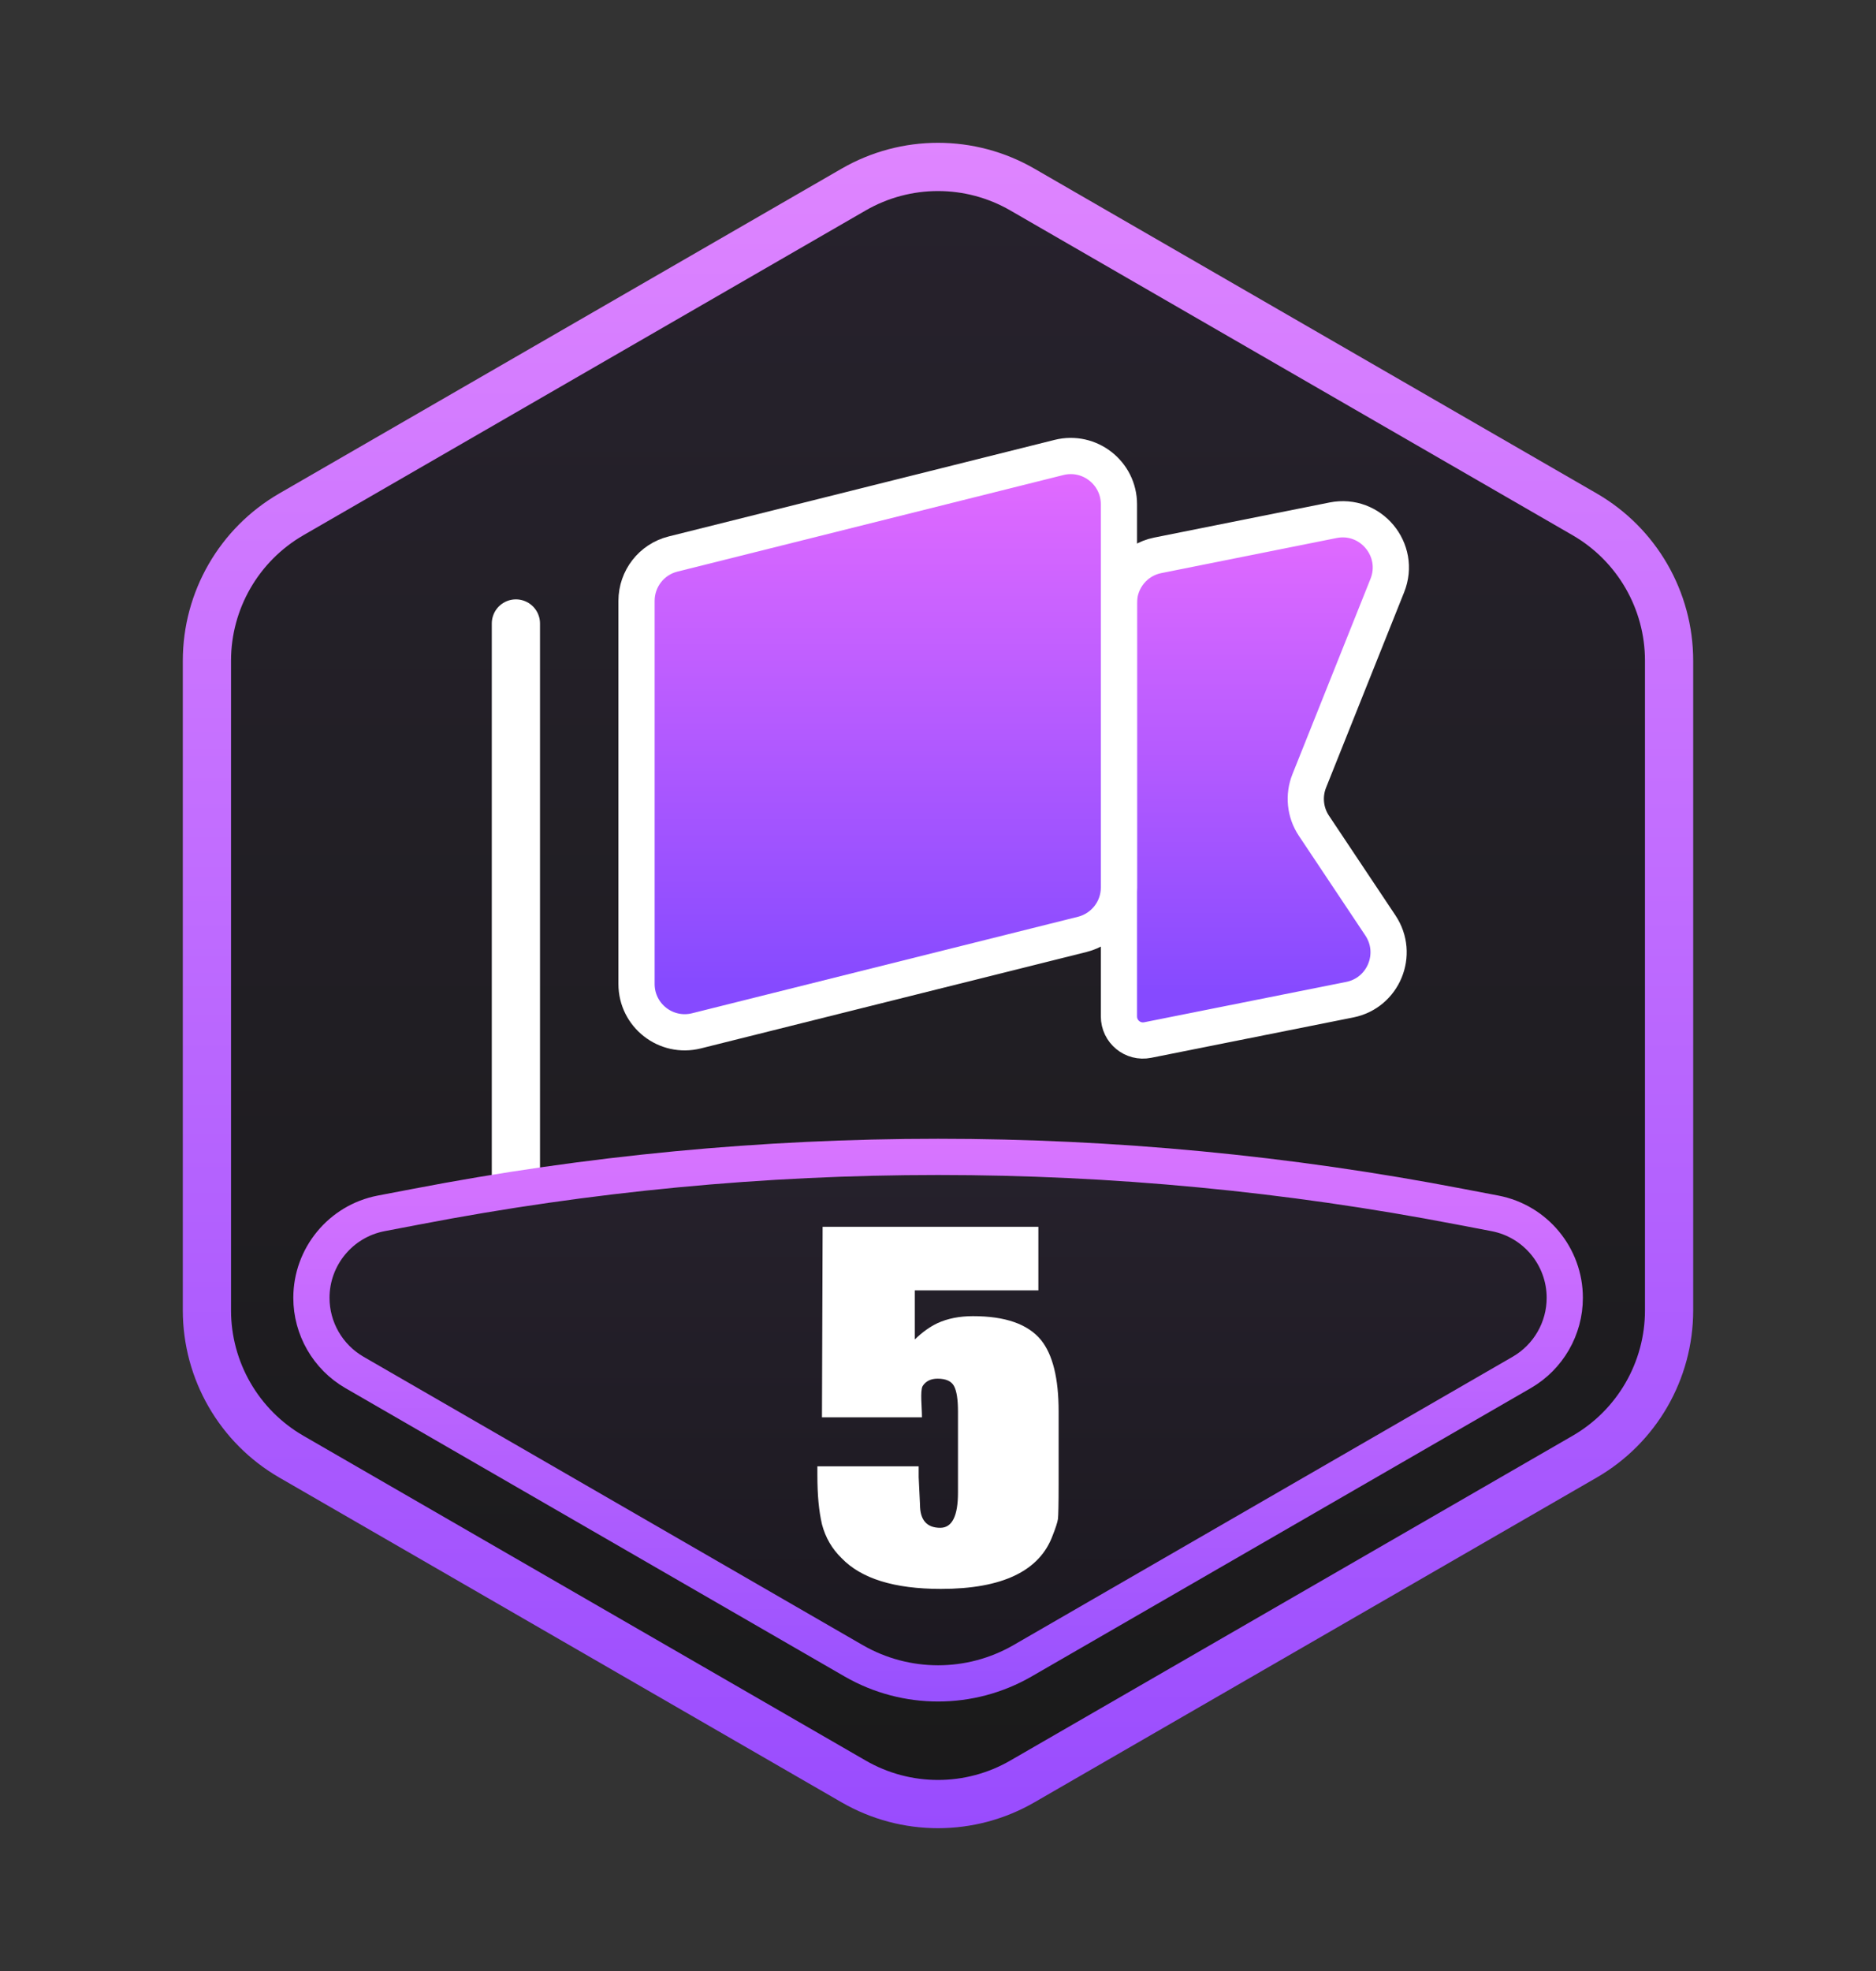
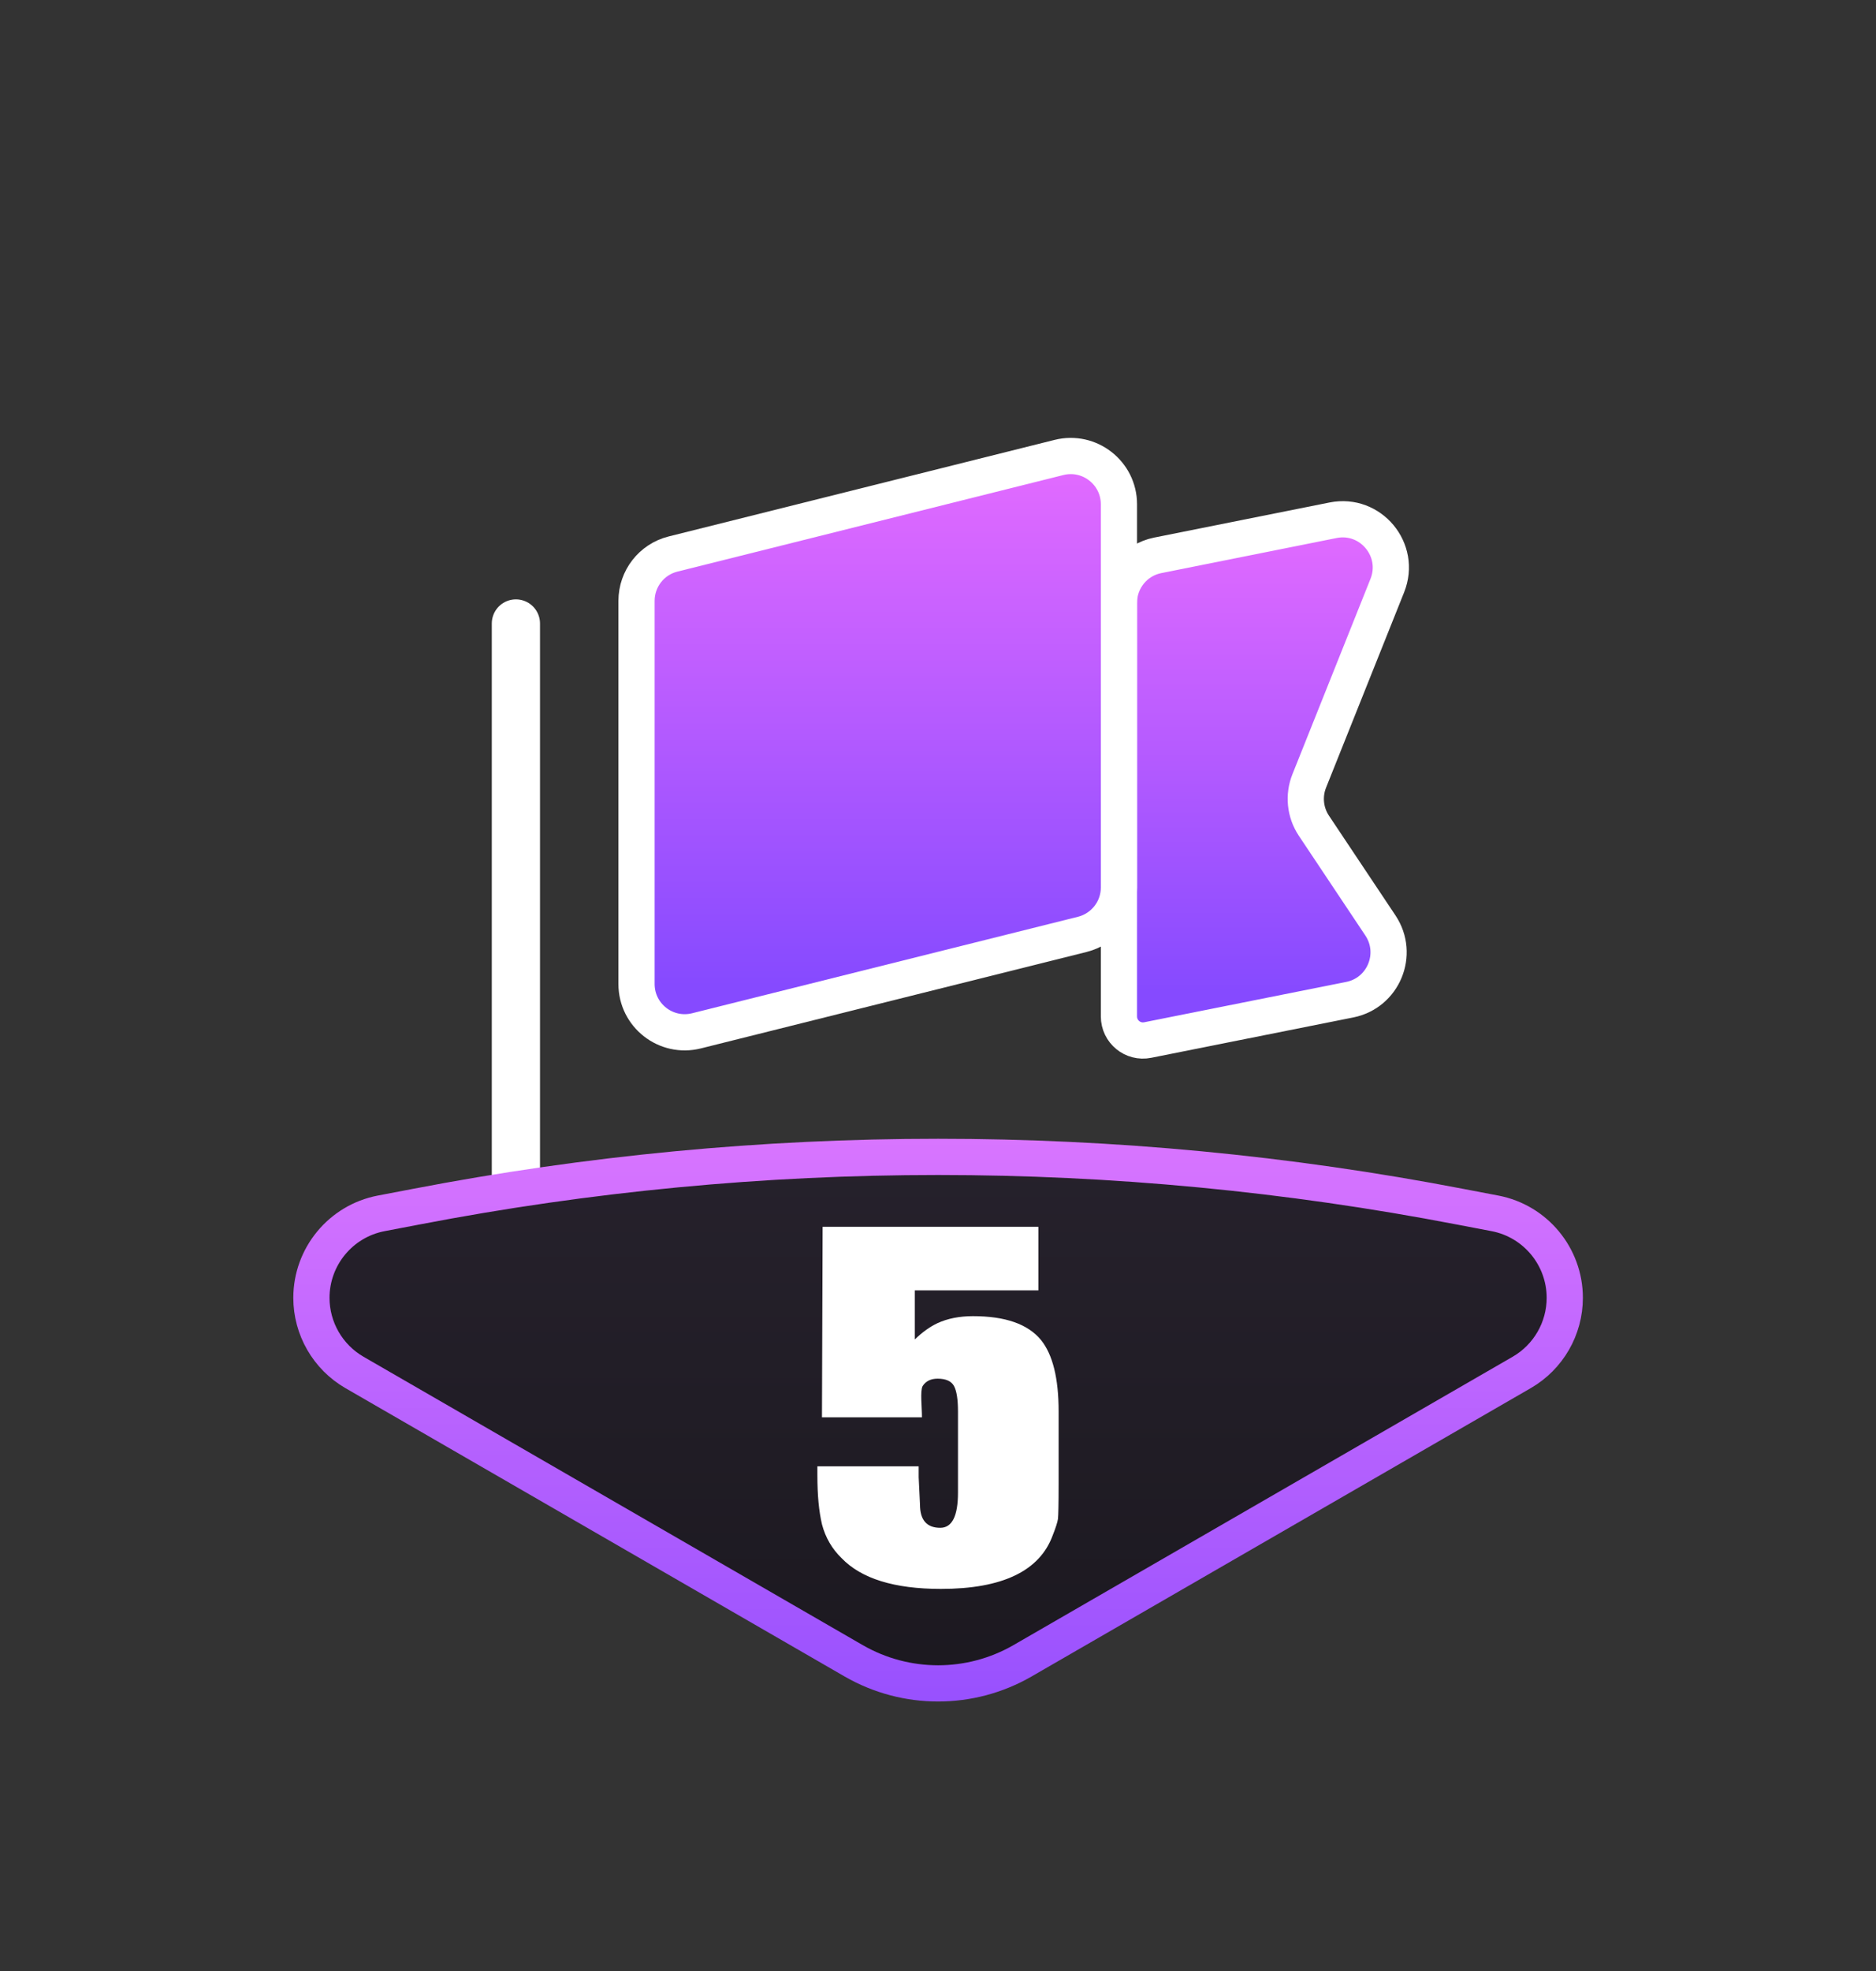
<svg xmlns="http://www.w3.org/2000/svg" width="20" height="21" viewBox="0 0 20 21" fill="none">
  <rect x="0" y="0" width="20" height="21" fill="#333333" stroke="none" />
-   <path d="M9.1 2.02C9.657 1.698 10.343 1.698 10.9 2.02L16.894 5.48C17.451 5.802 17.794 6.396 17.794 7.039V13.961C17.794 14.604 17.451 15.198 16.894 15.52L10.9 18.98C10.343 19.302 9.657 19.302 9.1 18.98L3.106 15.52C2.549 15.198 2.206 14.604 2.206 13.961V7.039C2.206 6.396 2.549 5.802 3.106 5.48L9.1 2.02Z" fill="url(#paint0_linear_14230_7881)" stroke="url(#paint1_linear_14230_7881)" stroke-width="0.514" />
  <path d="M5.5 6.643V13.071" stroke="white" stroke-width="0.514" stroke-linecap="round" />
  <path d="M11.929 6.422C11.929 6.176 12.102 5.965 12.342 5.917L14.212 5.543C14.612 5.463 14.942 5.859 14.79 6.239L13.958 8.32C13.895 8.477 13.913 8.656 14.007 8.797L14.717 9.861C14.92 10.166 14.749 10.579 14.39 10.651L12.236 11.081C12.077 11.113 11.929 10.992 11.929 10.829V6.422Z" fill="url(#paint2_linear_14230_7881)" stroke="white" stroke-width="0.386" stroke-linecap="round" />
  <path d="M6.786 6.402C6.786 6.166 6.946 5.96 7.175 5.903L11.29 4.874C11.614 4.793 11.929 5.038 11.929 5.373V9.456C11.929 9.692 11.768 9.897 11.539 9.955L7.425 10.983C7.1 11.064 6.786 10.819 6.786 10.484V6.402Z" fill="url(#paint3_linear_14230_7881)" stroke="white" stroke-width="0.386" stroke-linecap="round" />
  <path d="M4.435 12.857C8.112 12.149 11.89 12.149 15.567 12.857L15.939 12.928C16.37 13.011 16.682 13.389 16.682 13.828C16.682 14.155 16.507 14.458 16.224 14.622L10.901 17.695C10.344 18.016 9.658 18.016 9.101 17.695L3.778 14.622C3.495 14.458 3.32 14.155 3.32 13.828C3.32 13.389 3.632 13.011 4.063 12.928L4.435 12.857Z" fill="url(#paint4_linear_14230_7881)" stroke="url(#paint5_linear_14230_7881)" stroke-width="0.386" />
  <path d="M11.286 15.713C11.286 15.758 11.286 15.792 11.286 15.813C11.286 16.025 11.283 16.148 11.279 16.183C11.274 16.218 11.255 16.277 11.223 16.358C11.084 16.738 10.686 16.929 10.031 16.929C9.534 16.929 9.181 16.819 8.972 16.601C8.87 16.502 8.8 16.382 8.763 16.241C8.73 16.097 8.714 15.935 8.714 15.713V15.623H9.794V15.739L9.808 16.03C9.808 16.195 9.88 16.278 10.024 16.278C10.15 16.278 10.213 16.153 10.213 15.903C10.213 15.864 10.213 15.829 10.213 15.797C10.213 15.762 10.213 15.734 10.213 15.713V15.038C10.213 14.911 10.199 14.821 10.171 14.768C10.143 14.716 10.085 14.689 9.996 14.689C9.922 14.689 9.869 14.716 9.836 14.768C9.808 14.821 9.829 14.992 9.829 15.101H8.763L8.77 13.071H11.07V13.748H9.753V14.271C9.832 14.194 9.913 14.136 9.996 14.097C10.103 14.048 10.229 14.023 10.373 14.023C10.717 14.023 10.958 14.107 11.098 14.277C11.223 14.432 11.286 14.685 11.286 15.038V15.713Z" fill="white" />
  <defs>
    <linearGradient id="paint0_linear_14230_7881" x1="10" y1="1.5" x2="10" y2="19.5" gradientUnits="userSpaceOnUse">
      <stop stop-color="#27222D" />
      <stop offset="1" stop-color="#1A1A1A" />
    </linearGradient>
    <linearGradient id="paint1_linear_14230_7881" x1="10" y1="1.5" x2="10" y2="19.5" gradientUnits="userSpaceOnUse">
      <stop stop-color="#DF85FF" />
      <stop offset="1" stop-color="#994CFE" />
    </linearGradient>
    <linearGradient id="paint2_linear_14230_7881" x1="13.536" y1="4.779" x2="13.536" y2="10.564" gradientUnits="userSpaceOnUse">
      <stop stop-color="#F170FF" />
      <stop offset="1" stop-color="#864AFF" />
    </linearGradient>
    <linearGradient id="paint3_linear_14230_7881" x1="9.357" y1="4.071" x2="9.357" y2="10.5" gradientUnits="userSpaceOnUse">
      <stop stop-color="#F170FF" />
      <stop offset="1" stop-color="#864AFF" />
    </linearGradient>
    <linearGradient id="paint4_linear_14230_7881" x1="10.001" y1="11.786" x2="10.001" y2="18.214" gradientUnits="userSpaceOnUse">
      <stop stop-color="#27222D" />
      <stop offset="1" stop-color="#1B181F" />
    </linearGradient>
    <linearGradient id="paint5_linear_14230_7881" x1="10.001" y1="11.786" x2="10.001" y2="18.214" gradientUnits="userSpaceOnUse">
      <stop stop-color="#DC77FF" />
      <stop offset="1" stop-color="#9750FE" />
    </linearGradient>
  </defs>
</svg>